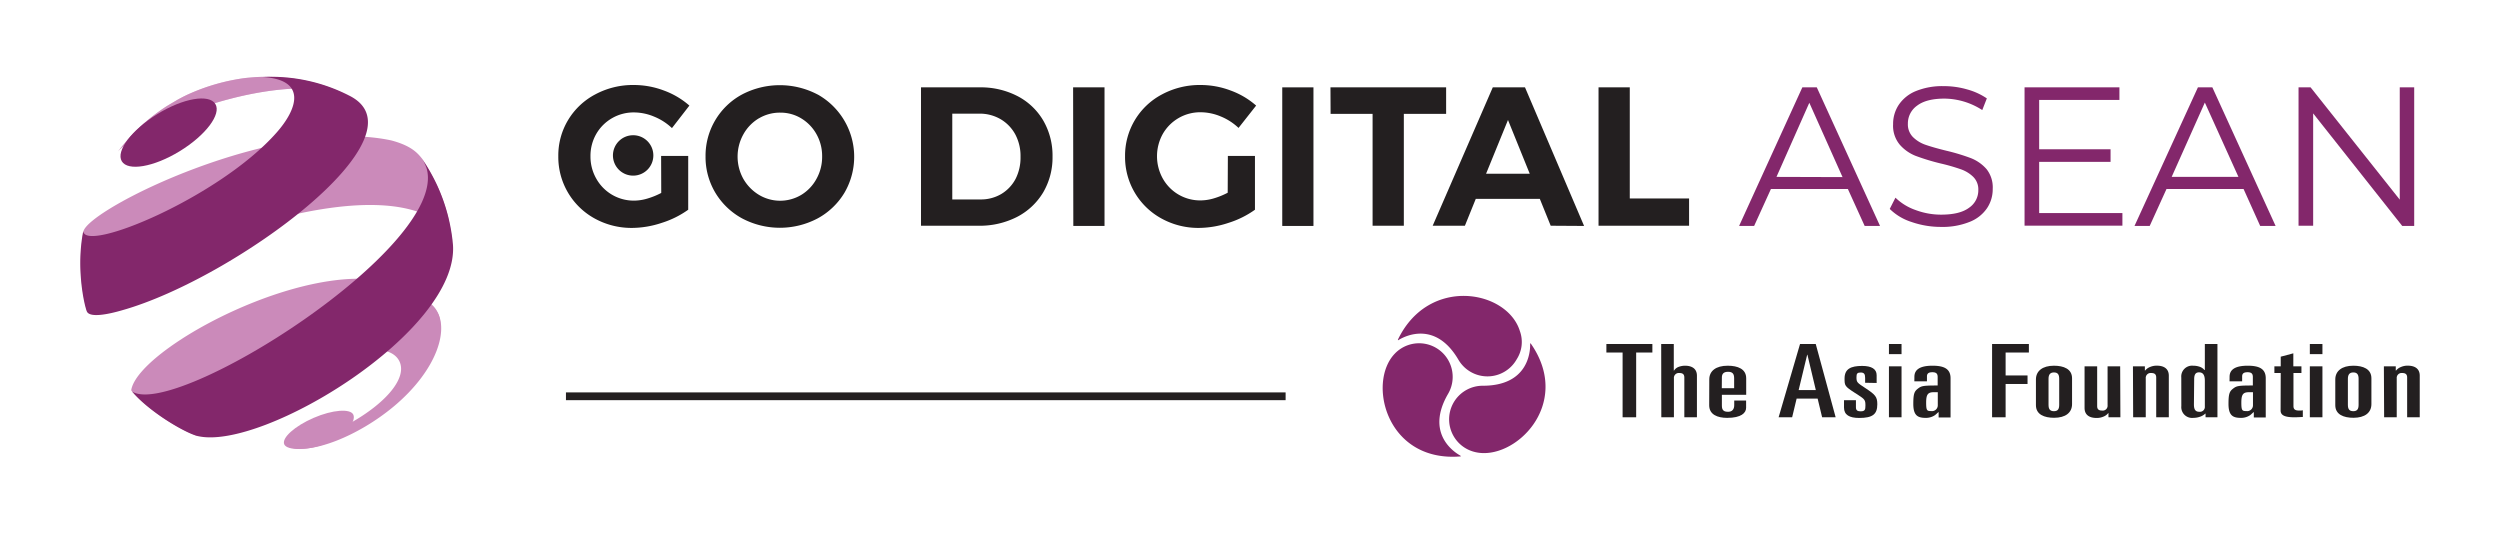
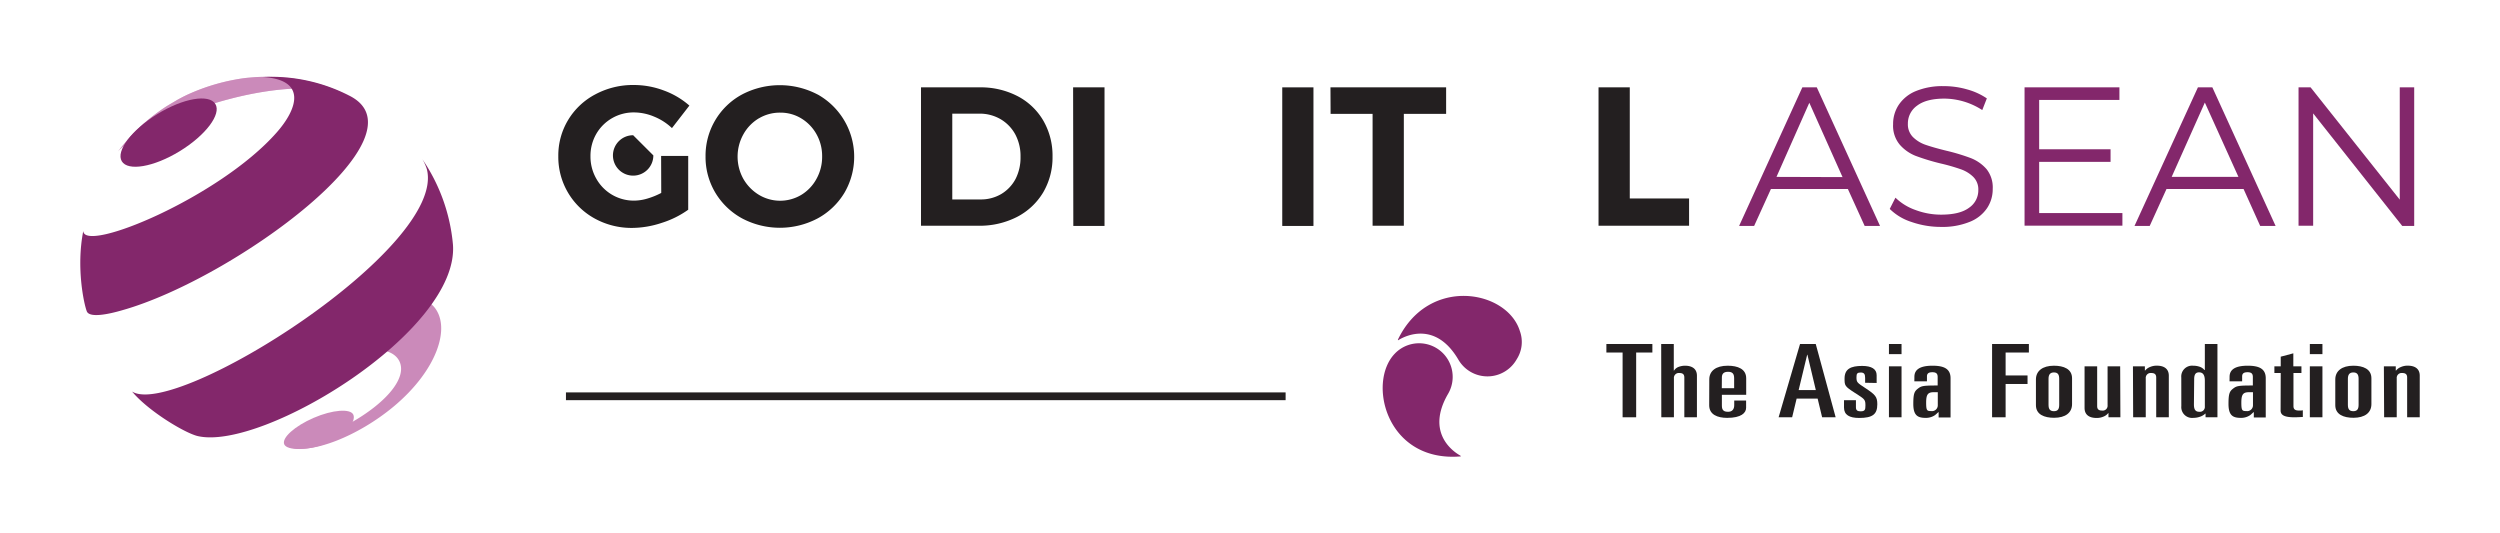
<svg xmlns="http://www.w3.org/2000/svg" viewBox="0 0 595.28 127.01">
  <defs>
    <style>.cls-1{isolation:isolate;}.cls-2{fill:#231f20;}.cls-3{fill:#83276b;}.cls-4{fill:none;stroke:#231f20;stroke-miterlimit:10;stroke-width:1.85px;}.cls-5,.cls-6{fill:#cb8aba;}.cls-6{opacity:0.48;mix-blend-mode:overlay;}</style>
  </defs>
  <g class="cls-1">
    <g id="Layer_1" data-name="Layer 1">
      <path class="cls-2" d="M157.42,37.13h6.45V49.94a22.28,22.28,0,0,1-6.31,3.13,22.7,22.7,0,0,1-7.06,1.2A18.14,18.14,0,0,1,141.55,52a16.69,16.69,0,0,1-8.61-14.81,16.34,16.34,0,0,1,2.35-8.64,16.53,16.53,0,0,1,6.48-6.09,18.94,18.94,0,0,1,9.15-2.22,20.23,20.23,0,0,1,7.18,1.32,19.13,19.13,0,0,1,6.05,3.58L160,30.5a13.66,13.66,0,0,0-4.24-2.73,12.5,12.5,0,0,0-4.8-1,10.26,10.26,0,0,0-9,5.15,10.46,10.46,0,0,0-1.36,5.3A10.57,10.57,0,0,0,142,42.57a10.21,10.21,0,0,0,9,5.2,11.27,11.27,0,0,0,3.15-.49,18,18,0,0,0,3.3-1.34Z" />
      <path class="cls-2" d="M194.7,22.5a17,17,0,0,1,6.38,23.39A16.76,16.76,0,0,1,194.7,52a19.24,19.24,0,0,1-18,0,16.78,16.78,0,0,1-6.38-6.13A16.55,16.55,0,0,1,168,37.23a16.55,16.55,0,0,1,8.68-14.73,19.37,19.37,0,0,1,18,0Zm-14,5.67A10.17,10.17,0,0,0,177,32a10.92,10.92,0,0,0,0,10.59,10.62,10.62,0,0,0,3.72,3.81,9.8,9.8,0,0,0,10.08,0,10.08,10.08,0,0,0,3.62-3.82,10.75,10.75,0,0,0,1.34-5.34A10.57,10.57,0,0,0,194.44,32a10.14,10.14,0,0,0-3.62-3.79,9.47,9.47,0,0,0-5-1.39A9.78,9.78,0,0,0,180.72,28.17Z" />
      <path class="cls-2" d="M242.29,22.89a15.23,15.23,0,0,1,6.14,5.84,16.64,16.64,0,0,1,2.19,8.55,16.41,16.41,0,0,1-2.23,8.54,15.56,15.56,0,0,1-6.24,5.84A19.47,19.47,0,0,1,233,53.75h-13.7V20.8h14A19,19,0,0,1,242.29,22.89ZM238.41,46.2a9.16,9.16,0,0,0,3.41-3.6A11.17,11.17,0,0,0,243,37.32,10.91,10.91,0,0,0,241.75,32a9.37,9.37,0,0,0-3.53-3.64,9.85,9.85,0,0,0-5.06-1.3h-6.41V47.49h6.74A9.51,9.51,0,0,0,238.41,46.2Z" />
      <path class="cls-2" d="M255.52,20.8H263v33h-7.43Z" />
-       <path class="cls-2" d="M292.37,37.13h6.45V49.94a22.28,22.28,0,0,1-6.31,3.13,22.7,22.7,0,0,1-7.06,1.2A18.13,18.13,0,0,1,276.51,52a16.67,16.67,0,0,1-8.62-14.81,16.46,16.46,0,0,1,8.83-14.73,19,19,0,0,1,9.16-2.22,20.18,20.18,0,0,1,7.17,1.32,19,19,0,0,1,6.05,3.58l-4.19,5.32a13.61,13.61,0,0,0-4.23-2.73,12.5,12.5,0,0,0-4.8-1,10.26,10.26,0,0,0-9,5.15,10.94,10.94,0,0,0,0,10.64,10.18,10.18,0,0,0,9,5.2,11.28,11.28,0,0,0,3.16-.49,17.89,17.89,0,0,0,3.29-1.34Z" />
      <path class="cls-2" d="M305.32,20.8h7.43v33h-7.43Z" />
      <path class="cls-2" d="M316.8,20.8h27.54v6.31H334.27V53.75h-7.44V27.11h-10Z" />
-       <path class="cls-2" d="M369.24,53.75l-2.59-6.4H351.4l-2.59,6.4h-7.67L355.45,20.8h7.67l14.07,33ZM353.85,41.37h10.4l-5.18-12.8Z" />
      <path class="cls-2" d="M380.63,20.8h7.44V47.26h14.12v6.49H380.63Z" />
      <path class="cls-3" d="M440,45H421.68l-4,8.8H414.1L429.16,20.8h3.44l15.06,33H444Zm-1.27-2.83-7.91-17.7L423,42.12Z" />
      <path class="cls-3" d="M455.17,52.86a13,13,0,0,1-5.2-3.11l1.36-2.68A13,13,0,0,0,456.09,50a17.3,17.3,0,0,0,6.12,1.11q4.43,0,6.63-1.63a5,5,0,0,0,2.22-4.21,4.2,4.2,0,0,0-1.2-3.15,7.94,7.94,0,0,0-2.95-1.81,45.18,45.18,0,0,0-4.84-1.39,52.07,52.07,0,0,1-5.94-1.81,9.78,9.78,0,0,1-3.78-2.67,7,7,0,0,1-1.58-4.84A8.23,8.23,0,0,1,452.09,25a9,9,0,0,1,4-3.27,16.68,16.68,0,0,1,6.78-1.22,19.81,19.81,0,0,1,5.53.78,15.7,15.7,0,0,1,4.69,2.14L472,26.21a16.84,16.84,0,0,0-9-2.73c-2.88,0-5.06.56-6.52,1.68a5.17,5.17,0,0,0-2.19,4.3,4.27,4.27,0,0,0,1.21,3.18,7.93,7.93,0,0,0,3,1.84q1.81.63,4.87,1.39a47.85,47.85,0,0,1,5.86,1.76,9.63,9.63,0,0,1,3.79,2.64A7,7,0,0,1,474.49,45a8.09,8.09,0,0,1-1.34,4.55A8.91,8.91,0,0,1,469,52.83a17.17,17.17,0,0,1-6.82,1.2A21.27,21.27,0,0,1,455.17,52.86Z" />
      <path class="cls-3" d="M505.37,50.74v3h-23.3V20.8h22.59v3H485.55V35.54h17v3h-17V50.74Z" />
      <path class="cls-3" d="M534.22,45H515.87l-4,8.8h-3.62L523.35,20.8h3.44l15.06,33h-3.67ZM533,42.12,525,24.42l-7.9,17.7Z" />
      <path class="cls-3" d="M574.85,20.8v33H572L550.79,27V53.75h-3.48V20.8h2.87l21.23,26.74V20.8Z" />
      <polyline class="cls-2" points="382.5 81.91 393.45 81.91 393.45 83.94 389.59 83.94 389.59 99.36 386.36 99.36 386.36 83.94 382.5 83.94" />
      <path class="cls-2" d="M395.55,81.91h3v6.33h.06a2.18,2.18,0,0,1,1.06-.87,4.39,4.39,0,0,1,1.55-.29c1.52,0,2.84.61,2.84,2.39v9.89h-3V89.91c0-.63-.23-1.09-1.16-1.09a1.17,1.17,0,0,0-1.32,1.28v9.26h-3" />
      <path class="cls-2" d="M407,90.34c0-2,1.57-3.26,4.38-3.26,2.41,0,4.41.77,4.41,3V94H410V96.6c0,1.14.52,1.45,1.49,1.45s1.45-.6,1.45-1.57V95.37h2.83v1.72c0,1.23-1.16,2.41-4.51,2.41-2.29,0-4.28-.77-4.28-3m3-4.06h2.94V90.05c0-1.08-.42-1.52-1.45-1.52S410,89,410,89.86Z" />
      <path class="cls-2" d="M428.61,81.91h3.74l4.74,17.45h-3.22l-1.07-4.45h-5l-1.07,4.45h-3.22m4.77-6.48h4.09l-2-8.41h-.06Z" />
      <path class="cls-2" d="M444.11,91.14V90c0-.94-.25-1.3-1.06-1.3s-1,.26-1,1.11c0,1.23.13,1.3,2.16,2.63,2.35,1.55,2.8,2.06,2.8,3.82,0,2.37-1.09,3.26-4.32,3.26-2.32,0-3.61-.72-3.61-2.49V95.3h2.84V97c0,.75.42.94,1.13.94,1,0,1.13-.39,1.13-1.35,0-1.31-.1-1.5-1.84-2.62l-.68-.43c-2.42-1.55-2.45-1.74-2.45-3.41,0-2.29,1.49-3,4.19-3,2.26,0,3.45.75,3.45,2.2v1.86" />
      <path class="cls-2" d="M449.78,81.91h3v2.42h-3m0,2.9h3V99.36h-3Z" />
      <path class="cls-2" d="M455.84,89.72c0-1.79,1.45-2.64,4.32-2.64s4.29.82,4.29,3v9.33h-2.84V98.1c-.35.27-.55.51-.87.75a3.78,3.78,0,0,1-2.16.65c-1.8,0-3-.41-3-3.31,0-2.44.25-3,1.09-3.65s1.23-.75,4.71-.75v-2c0-.7-.23-1.16-1.26-1.16-.84,0-1.29.26-1.29,1V90.8h-3m4.61,2.59c-1.42,0-1.8.58-1.8,2.49s.22,2,1.19,2a1.38,1.38,0,0,0,1.58-1.4V93.39Z" />
      <polyline class="cls-2" points="474.34 81.91 483.1 81.91 483.1 83.94 477.56 83.94 477.56 89.4 482.78 89.4 482.78 91.43 477.56 91.43 477.56 99.36 474.34 99.36" />
      <path class="cls-2" d="M484.78,90.34c0-2,1.58-3.26,4.28-3.26,2.33,0,4.32.77,4.32,3v6.14c0,2.06-1.58,3.26-4.28,3.26-2.32,0-4.32-.77-4.32-3m3-.09c0,1,.32,1.52,1.29,1.52s1.25-.56,1.25-1.52V90.2c0-1-.32-1.52-1.25-1.52s-1.29.55-1.29,1.52Z" />
      <path class="cls-2" d="M504.89,99.36h-2.84v-1H502a2.72,2.72,0,0,1-1.16.85,4,4,0,0,1-1.65.31c-1.51,0-2.83-.6-2.83-2.39V87.23h3v9.45c0,.62.22,1.08,1.16,1.08a1.16,1.16,0,0,0,1.32-1.28V87.23h3" />
      <path class="cls-2" d="M507.88,87.23h2.84v1h.06a2.79,2.79,0,0,1,1.16-.84,4,4,0,0,1,1.65-.32c1.51,0,2.83.61,2.83,2.39v9.89h-3V89.91c0-.63-.23-1.09-1.17-1.09a1.17,1.17,0,0,0-1.32,1.28v9.26h-3" />
      <path class="cls-2" d="M519.39,89.88a2.58,2.58,0,0,1,2.83-2.8,4.73,4.73,0,0,1,1.52.24,2.51,2.51,0,0,1,1.16.78H525V81.91h3V99.36h-2.83v-.87h-.07a3.38,3.38,0,0,1-1.29.75,4.8,4.8,0,0,1-1.58.26,2.57,2.57,0,0,1-2.83-2.8m3-.39c0,1.41.51,1.74,1.32,1.74A1.17,1.17,0,0,0,525,96.77V90.66c0-1.5-.54-2-1.38-2-.68,0-1.16.33-1.16,1.64Z" />
      <path class="cls-2" d="M530.89,89.72c0-1.79,1.45-2.64,4.32-2.64s4.29.82,4.29,3v9.33h-2.84V98.1c-.35.27-.55.51-.87.75a3.8,3.8,0,0,1-2.16.65c-1.8,0-3-.41-3-3.31,0-2.44.25-3,1.09-3.65s1.23-.75,4.71-.75v-2c0-.7-.23-1.16-1.26-1.16-.84,0-1.29.26-1.29,1V90.8h-3m4.61,2.59c-1.42,0-1.8.58-1.8,2.49s.22,2,1.19,2a1.38,1.38,0,0,0,1.58-1.4V93.39Z" />
      <path class="cls-2" d="M543.07,88.82h-1.51V87.23h1.51v-2.3l3-.8v3.1H548v1.59H546.1v7.86c0,.92.55,1.08,1.45,1.08a3.13,3.13,0,0,0,.78-.07v1.6c-.36,0-1.13.07-2,.07-2.42,0-3.29-.53-3.29-1.62" />
      <path class="cls-2" d="M550,81.91h3v2.42h-3m0,2.9h3V99.36h-3Z" />
      <path class="cls-2" d="M556.06,90.34c0-2,1.58-3.26,4.29-3.26,2.32,0,4.31.77,4.31,3v6.14c0,2.06-1.58,3.26-4.28,3.26-2.32,0-4.32-.77-4.32-3m3-.09c0,1,.32,1.52,1.29,1.52s1.26-.56,1.26-1.52V90.2c0-1-.33-1.52-1.26-1.52s-1.29.55-1.29,1.52Z" />
      <path class="cls-2" d="M567.63,87.23h2.83v1h.07a2.73,2.73,0,0,1,1.16-.84,3.9,3.9,0,0,1,1.64-.32c1.52,0,2.84.61,2.84,2.39v9.89h-3V89.91c0-.63-.23-1.09-1.16-1.09a1.17,1.17,0,0,0-1.32,1.28v9.26h-3" />
      <path class="cls-3" d="M347.56,108.39c-1.6-.93-8.11-5.41-2.75-14.62a8,8,0,0,0-12.75-9.5h0c-6.51,6.89-1.94,25.66,15.43,24.43.67,0,.22-.21.08-.3" />
-       <path class="cls-3" d="M364.35,82.11c0,1.85-.58,9.73-11.25,9.74a8,8,0,0,0-1.78,15.81h0c9.23,2.15,23.14-11.26,13.33-25.64-.38-.56-.3-.08-.3.08" />
      <path class="cls-3" d="M333.18,80.86c1.6-.94,8.71-4.4,14.09,4.8h0a8,8,0,0,0,13.88-.12,7.6,7.6,0,0,0,.75-6.71c-3-9.73-21.53-13.17-28.93,1.81-.3.61.08.3.21.22" />
      <line class="cls-4" x1="134.76" y1="94.36" x2="306.12" y2="94.36" />
      <path class="cls-5" d="M82.91,22.67C81.25,22,79,21,77.31,20.44a45.16,45.16,0,0,0-8.78-1.88c.08,0,0,0,0,0l-.24,0-.24,0-.73-.07A45.28,45.28,0,0,0,61,18.35c-.76.06-1.78.14-2.54.22a48,48,0,0,0-14.08,4.09l-.81.4c-1.18.62-1.2.63-1.81,1-1.28.75-1.3.76-2,1.18a46,46,0,0,0-8.7,7.25c-.93,1.06-2.13,2.5-3,3.6,5.37-6,30.77-16.91,49.41-14.78A15.77,15.77,0,0,1,82.91,22.67Z" />
      <path class="cls-6" d="M82.91,22.67C81.25,22,79,21,77.31,20.44a45.16,45.16,0,0,0-8.78-1.88c.08,0,0,0,0,0l-.24,0-.24,0-.73-.07A45.28,45.28,0,0,0,61,18.35c-.76.06-1.78.14-2.54.22a48,48,0,0,0-14.08,4.09l-.81.4c-1.18.62-1.2.63-1.81,1-1.28.75-1.3.76-2,1.18a46,46,0,0,0-8.7,7.25c-.93,1.06-2.13,2.5-3,3.6,5.37-6,30.77-16.91,49.41-14.78A15.77,15.77,0,0,1,82.91,22.67Z" />
-       <path class="cls-5" d="M73.7,105.87c1.66-.41,1.66-.41,2.49-.66,1.42-.43,1.42-.43,2.12-.68,1.26-.46,1.26-.46,1.88-.71,1.19-.49,1.19-.49,1.78-.75,1.17-.55,1.17-.55,1.74-.84,1.19-.62,1.21-.63,1.81-1,1.28-.75,1.31-.76,2-1.18a47.09,47.09,0,0,0,8.33-6.85,48,48,0,0,0,5-6.4c.93-1.53,2.09-3.61,2.91-5.2.83-2,3-7.18-2.81-9.92C85,55.11,33.11,81.56,31.25,92.88c0,.11.13.23.19.33l1.94,1.93a44.57,44.57,0,0,0,12,8l1.72.73C43.62,101.68,60.56,92.51,74.62,89c5.43-1.37,23.54-13.57,21.69.92C95.43,96.76,73.7,105.87,73.7,105.87Z" />
-       <path class="cls-5" d="M106.67,51.54A44.74,44.74,0,0,0,104,44c-.95-1.87-2.32-4.33-3.42-6.12-1.12-1.4-2.54-3.14-7.39-4.44C65.66,27.54,21,49.73,19.86,55.12c-.18,1.34-.43,3.13-.54,4.49A44.19,44.19,0,0,0,20.73,74.1l0,.15c.05-6.86,56.92-33,80.11-23.31,1.89.79,6.09,2.27,6.87,6.58C107.47,55.62,107.05,53.31,106.67,51.54Z" />
      <path class="cls-3" d="M83,22.69c19.47,9.4-27.34,43.67-53.79,51.15-3.39,1-7.89,1.92-8.54.29S18.09,63.78,19.83,55c.21,5.35,32.41-8,46-23.4,5.09-5.74,7.27-12.67-3.33-13.26A40.57,40.57,0,0,1,83,22.69Z" />
      <path class="cls-3" d="M51.28,24.76C52.76,27.18,49,32.2,42.8,36S30.44,40.82,29,38.4,31.27,31,37.44,27.18,49.8,22.33,51.28,24.76Z" />
      <path class="cls-5" d="M103.4,73.13c-4.05-4.84-15.61-1.85-25.81,6.68C71.86,84.6,67.78,90.11,66,94.88a31.59,31.59,0,0,1,9.35-7.65C84,82.44,92.79,81.82,95,85.83S91.92,96,83.3,100.8c-5.18,2.87-10.62,5.86-14.46,5.64,5.27,1.83,16.49-2.62,24.94-9.68C104,88.22,107.45,78,103.4,73.13Z" />
      <path class="cls-3" d="M100.57,37.91a11.17,11.17,0,0,1,1.05,2.31c5,18.67-59.89,59.58-70.18,53,3.89,4.71,12.77,10,15.71,10.63,15.53,3.49,62.31-25.07,60.7-45.65A42.87,42.87,0,0,0,100.57,37.91Z" />
      <path class="cls-5" d="M84.14,98.76c.65,1.53-1.56,4.74-6.1,6.68s-9.71,1.89-10.36.36,2.5-4.35,7-6.3S83.48,97.23,84.14,98.76Z" />
-       <path class="cls-2" d="M155.57,37a4.81,4.81,0,1,1-4.81-4.8A4.81,4.81,0,0,1,155.57,37Z" />
+       <path class="cls-2" d="M155.57,37a4.81,4.81,0,1,1-4.81-4.8Z" />
    </g>
  </g>
</svg>